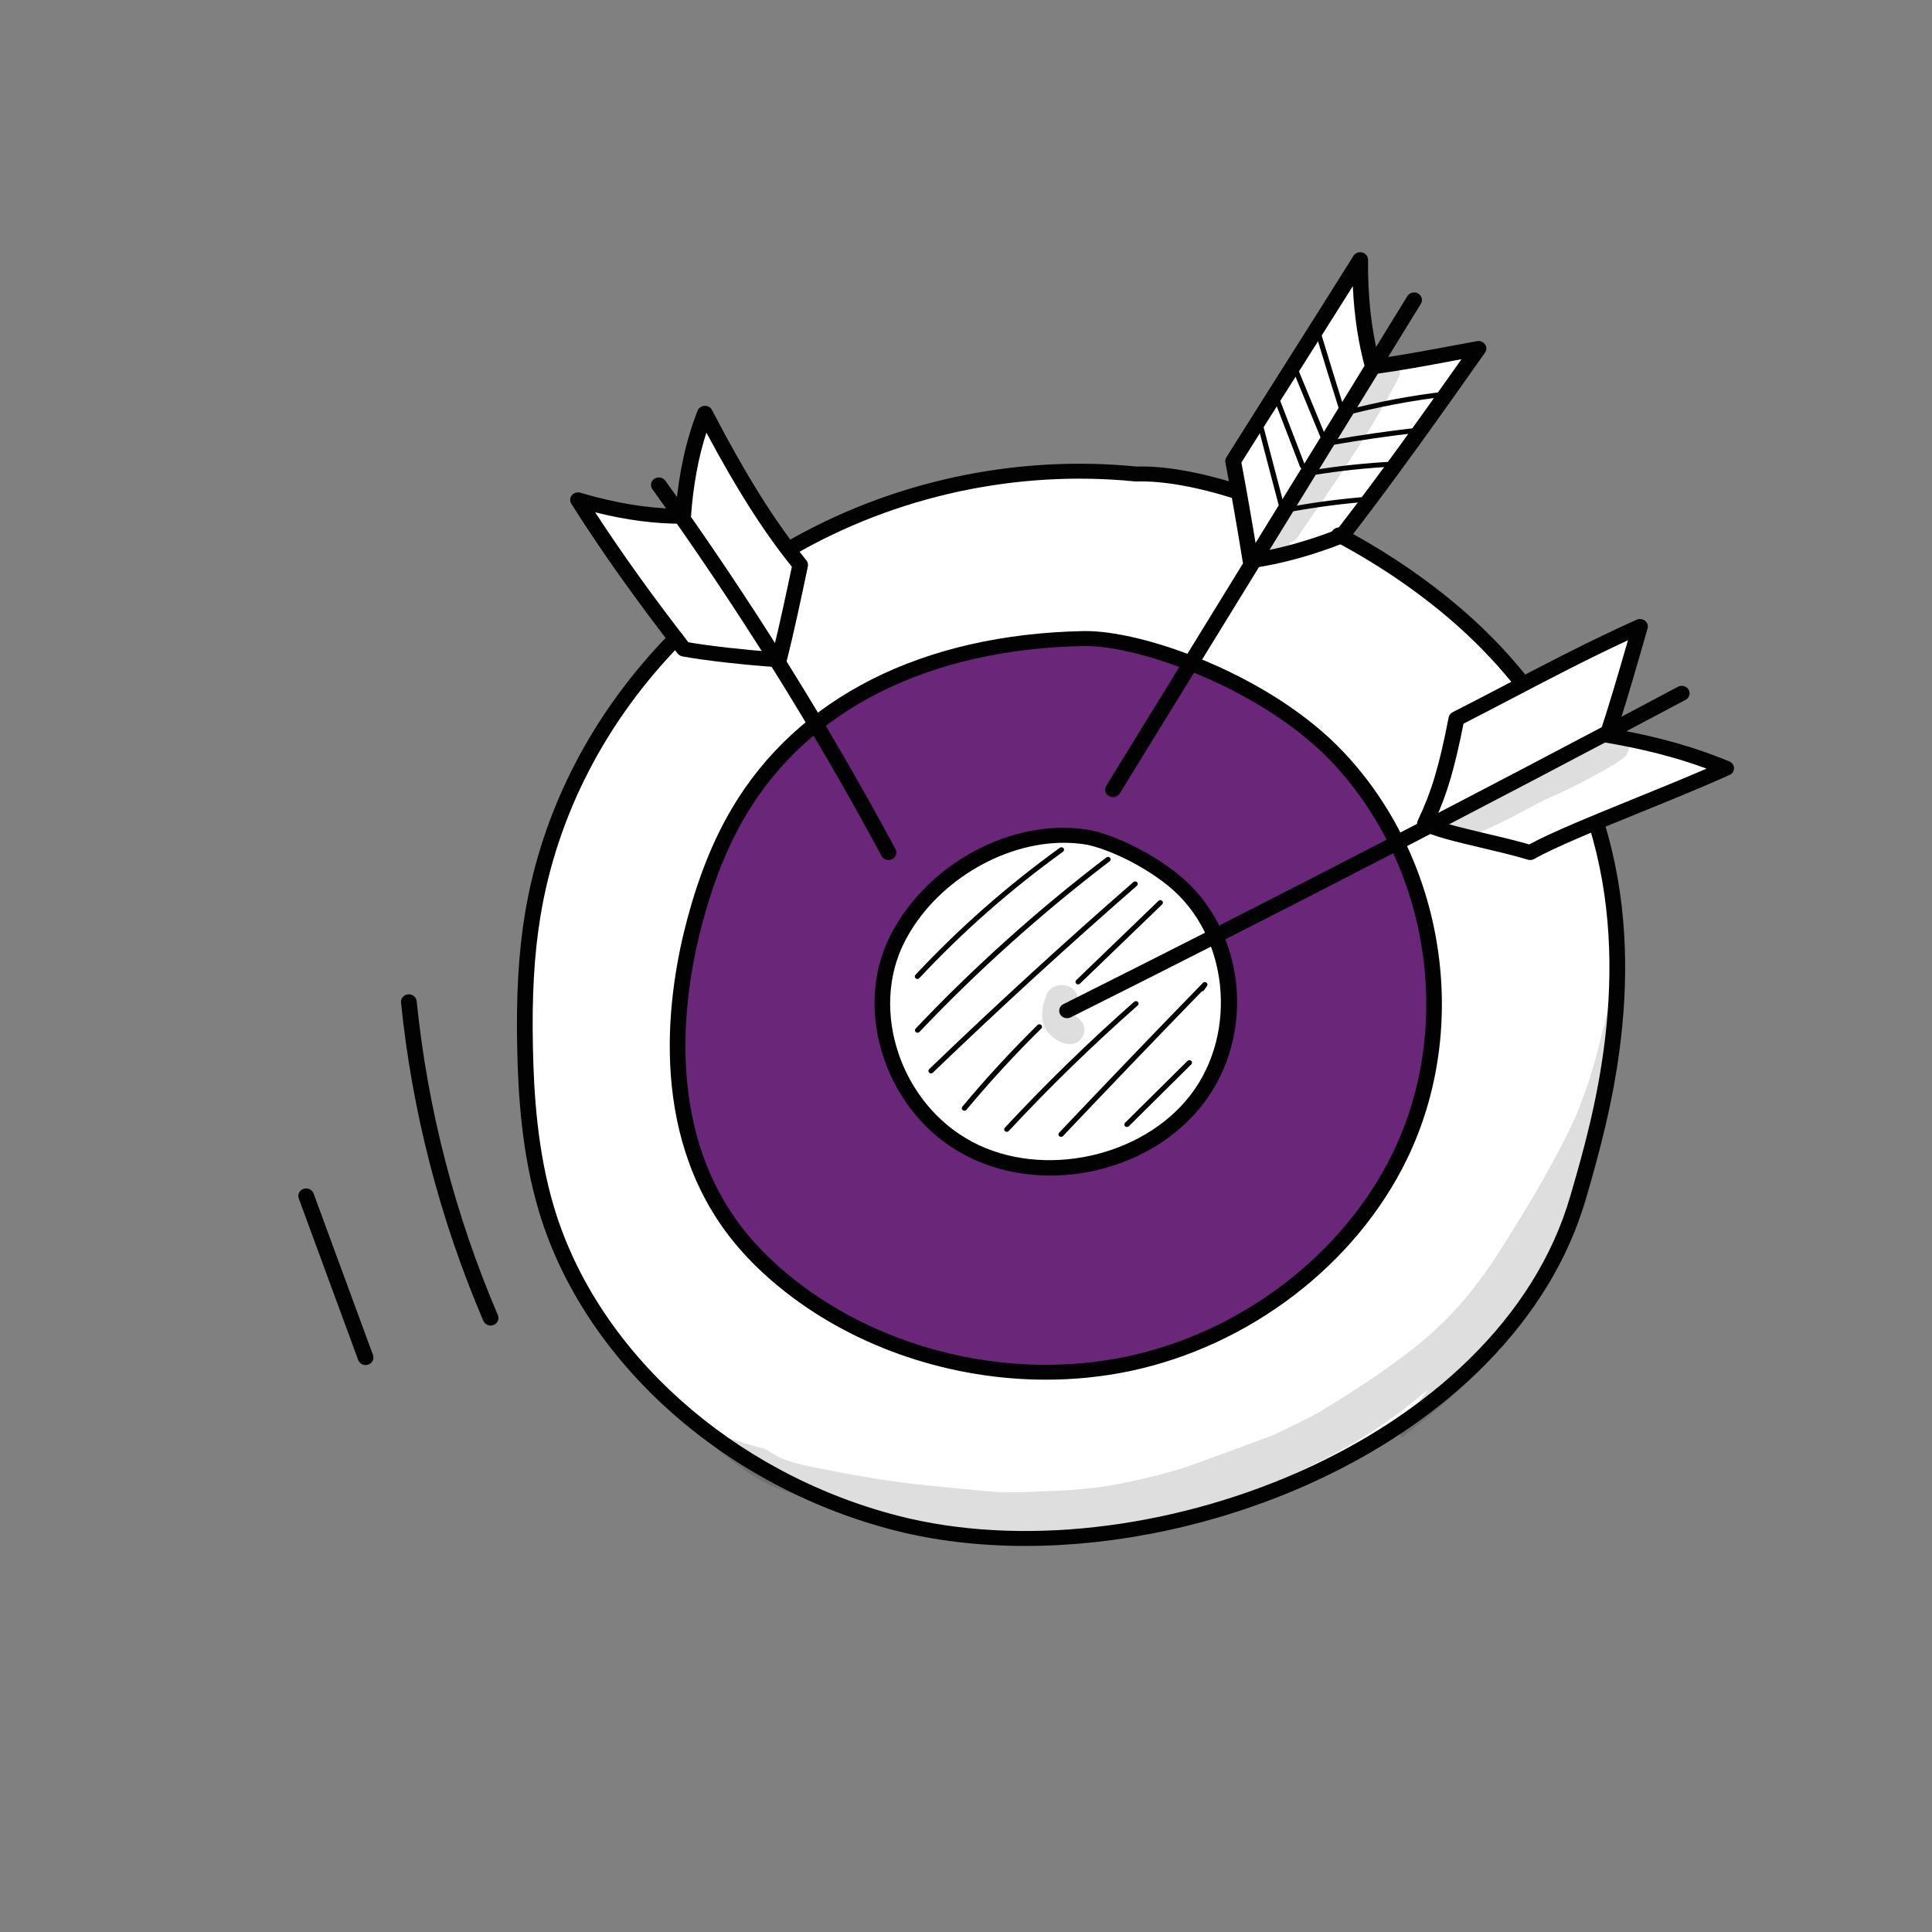
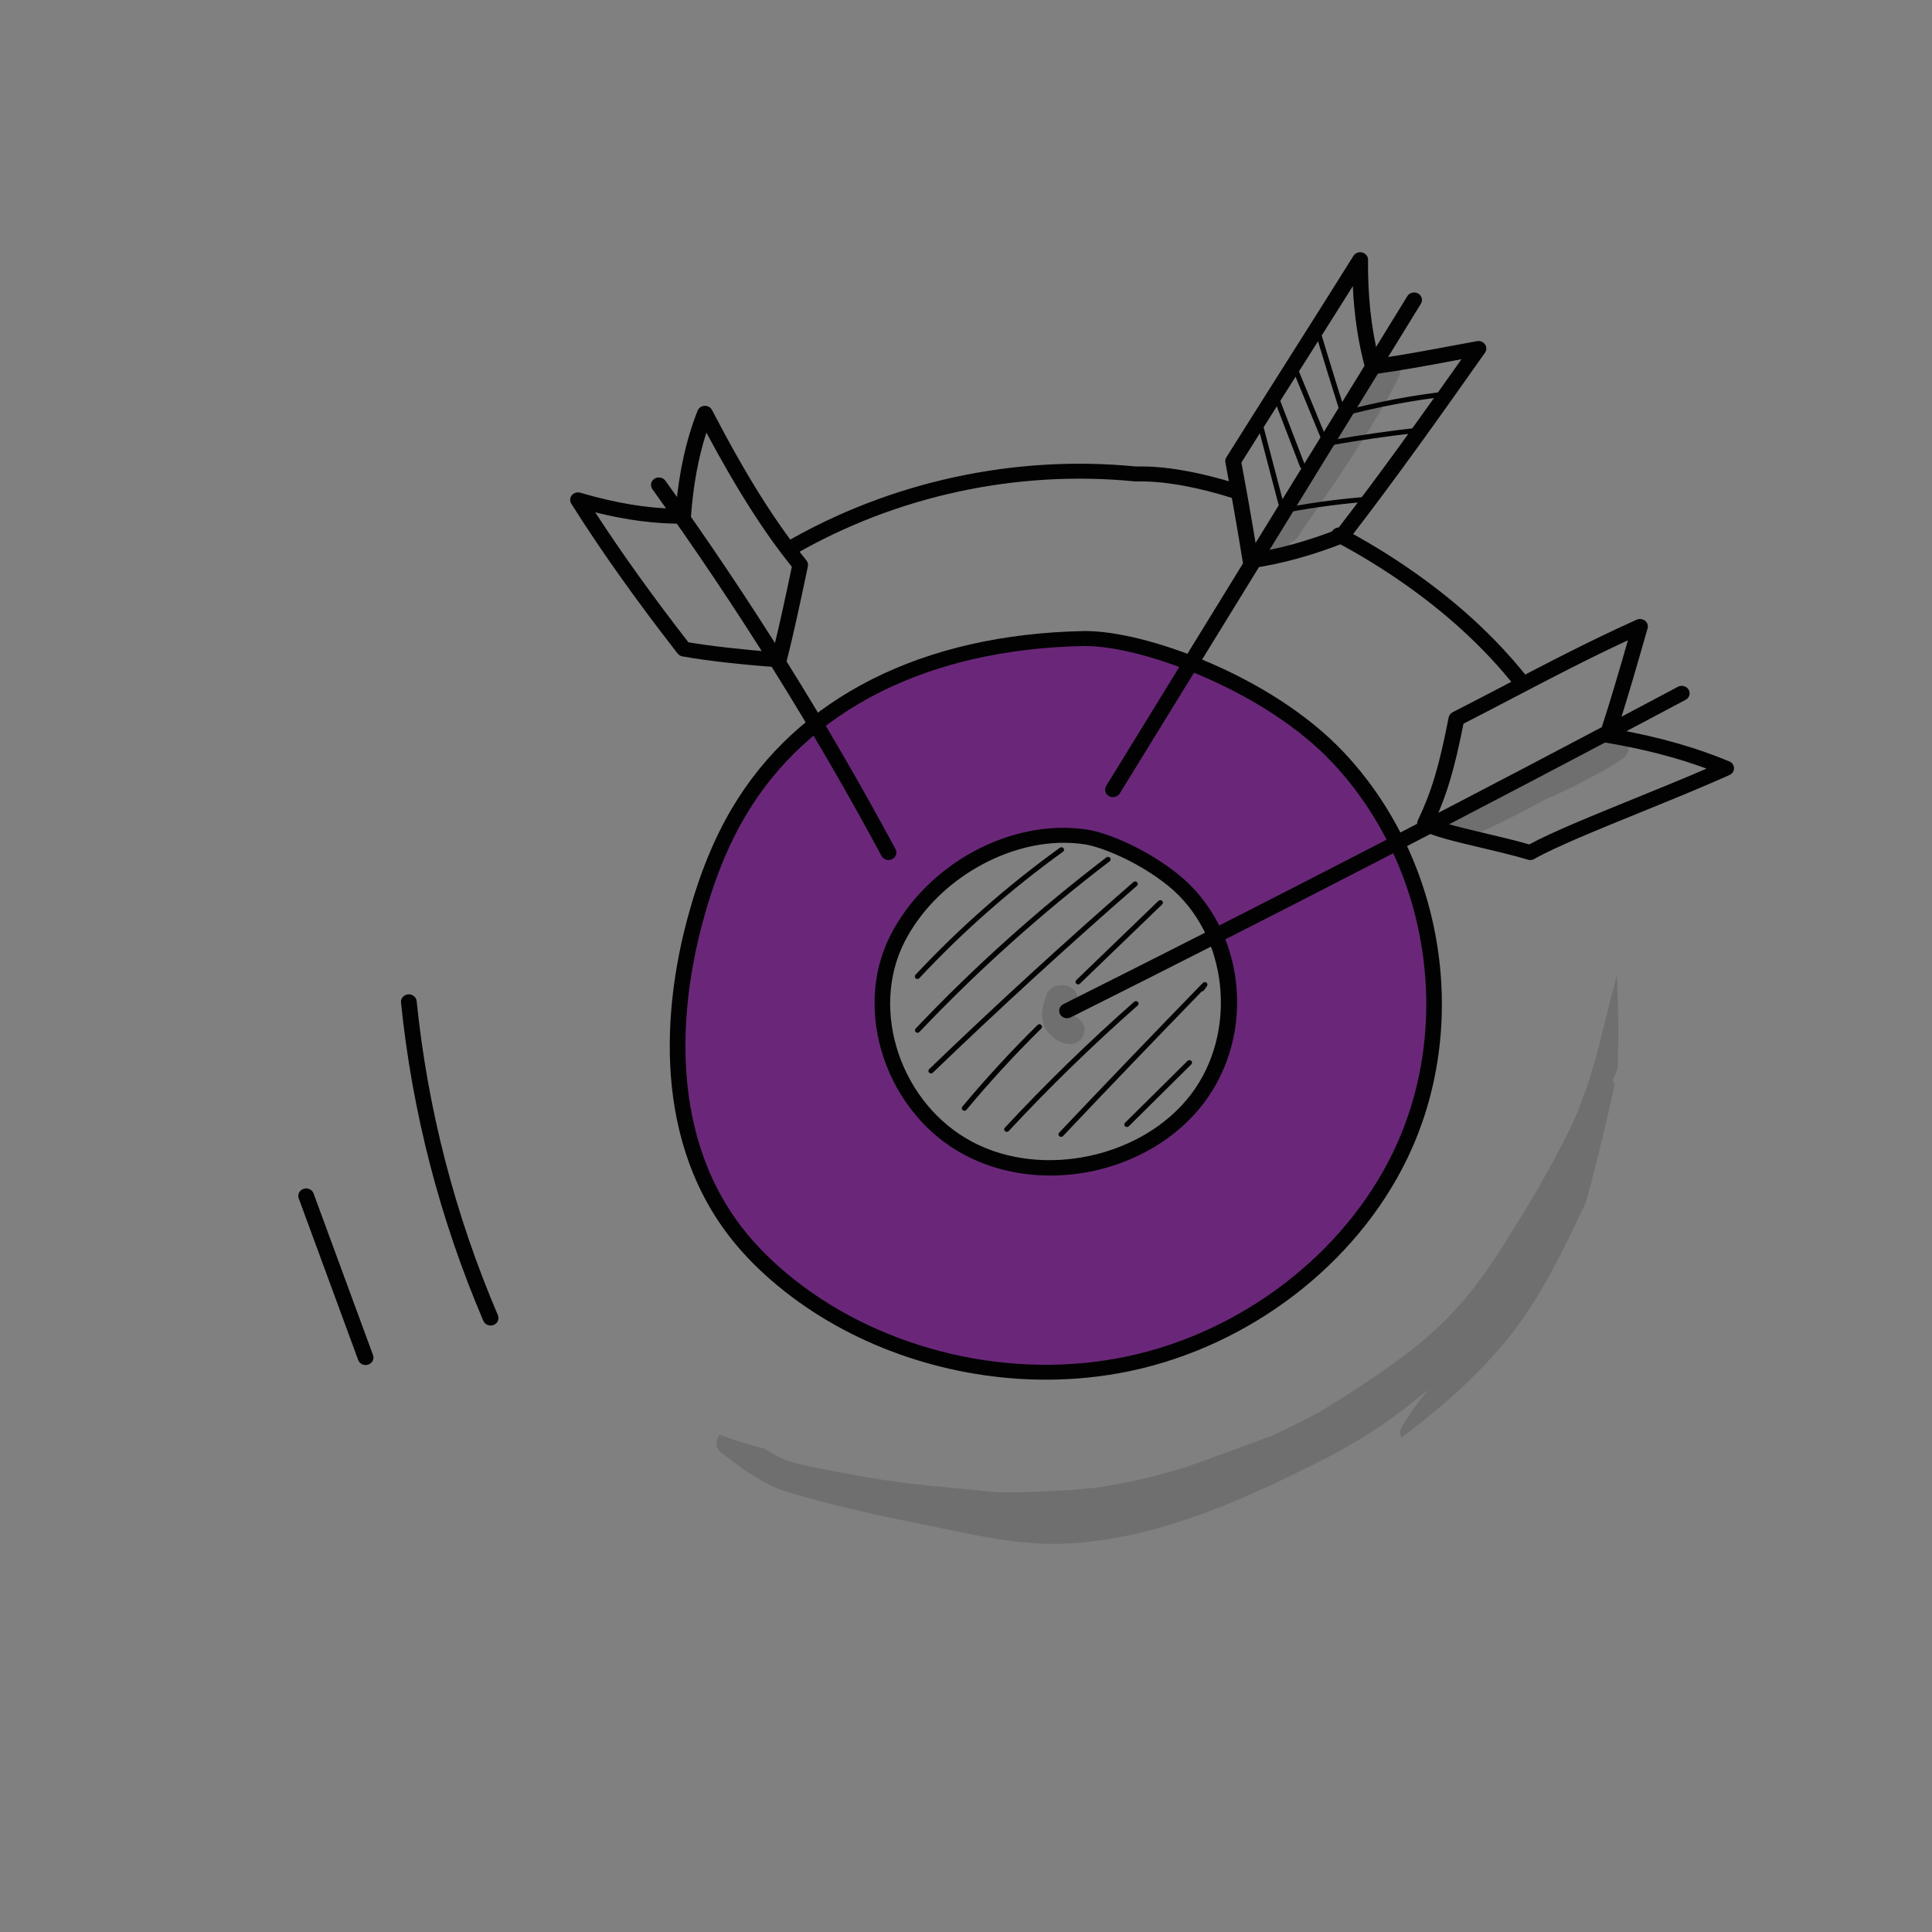
<svg xmlns="http://www.w3.org/2000/svg" version="1.1" id="Layer_1" x="0px" y="0px" viewBox="0 0 500 500" style="enable-background:new 0 0 500 500;" xml:space="preserve">
  <rect x="0" y="0" width="500" height="500" fill="#808080" stroke="none" />
  <style type="text/css">
	.st0{fill:#FFFFFF;}
	.st1{fill:#020203;}
	.st2{opacity:0.129;}
	.st3{fill:#6A2779;}
</style>
  <g>
    <g>
-       <path class="st0" d="M174.58,165.14c-23.59,26.56-38.3,60.38-40.11,95.11c-1.81,34.73,9.53,70.13,33.4,98.3    c9.48,6.7,19.08,13.24,28.81,19.6c7.02,4.6,14.15,9.13,21.93,12.44c11.46,4.87,24.03,6.97,36.56,7.68    c44.4,2.51,89.62-12.76,122.58-41.25c36.37-38.14,49.98-94.72,34.77-143.56c10.77-5.48,21.98-10.17,33.5-14.01    c-1.97-1.92-4.78-2.77-7.48-3.54c-7.39-2.13-14.81-4.18-22.61-6c2.79-8.38,5.57-16.76,8.36-25.14c-1.11-0.97-2.86-0.5-4.26,0.03    c-9.09,3.46-17.98,7.38-26.64,11.5c-13.48-14.54-29.14-27.25-46.62-37.17c11.51-15.97,23.03-31.94,34.55-47.91    c-7.65,1.45-15.29,2.9-22.94,4.35c-0.63,0.12-1.33,0.23-1.88-0.07c-0.59-0.32-0.84-1-1.03-1.62c-2.58-8.32-3.92-16.98-3.97-25.65    c-2.86,2.83-5.01,6.24-7.12,9.62c-7.82,12.49-15.65,24.98-23.47,37.47c-0.54,0.86-1.08,1.72-1.42,2.67    c-1.1,3.02-0.05,6.32,0.84,9.3c-38.25-10.87-81.31-5.31-115.42,15.44c-7.7-11.35-15.13-22.86-22.27-34.53    c-0.85,0.59-1.2,1.62-1.49,2.58c-2.33,7.59-4.24,15.3-5.17,23.6c-8.51-2.33-17.21-4.04-26-5.09c1.47,3.47,3.69,6.59,5.9,9.68    C162.24,147.89,168.6,156.83,174.58,165.14z" />
-     </g>
+       </g>
    <g>
      <path class="st1" d="M331.54,131.06c-0.3,0-0.58-0.2-0.66-0.49l-5.11-19.49c-0.09-0.35,0.13-0.7,0.49-0.78    c0.37-0.08,0.73,0.12,0.82,0.47l5.11,19.49c0.09,0.35-0.13,0.7-0.49,0.78C331.65,131.06,331.6,131.06,331.54,131.06z" />
    </g>
    <g>
      <path class="st1" d="M337.1,121.28c-0.28,0-0.54-0.16-0.64-0.42l-6.32-16.46c-0.13-0.33,0.05-0.71,0.4-0.83    c0.35-0.12,0.74,0.05,0.87,0.38l6.32,16.46c0.13,0.34-0.05,0.71-0.4,0.83C337.25,121.26,337.17,121.28,337.1,121.28z" />
    </g>
    <g>
      <path class="st1" d="M342.62,114.19c-0.27,0-0.53-0.15-0.63-0.41l-7.21-17.5c-0.14-0.33,0.04-0.71,0.38-0.84    c0.35-0.13,0.74,0.03,0.88,0.37l7.21,17.5c0.14,0.33-0.04,0.71-0.38,0.84C342.79,114.18,342.71,114.19,342.62,114.19z" />
    </g>
    <g>
      <path class="st1" d="M347.6,107.67c-0.29,0-0.56-0.18-0.65-0.46c-2.32-7.29-4.31-13.83-6.24-20.16l-0.09-0.29    c-0.1-0.34,0.1-0.7,0.46-0.8c0.36-0.1,0.73,0.1,0.84,0.44l0.09,0.29c1.87,6.15,3.8,12.51,6.04,19.54    c8.59-2.26,17.43-3.92,26.28-4.93c0.37-0.05,0.71,0.21,0.75,0.56c0.04,0.35-0.22,0.67-0.59,0.72c-9,1.04-17.99,2.74-26.72,5.07    C347.72,107.66,347.66,107.67,347.6,107.67z" />
    </g>
    <g>
      <path class="st1" d="M344.8,115.16c-0.32,0-0.6-0.22-0.67-0.53c-0.07-0.35,0.18-0.69,0.54-0.75c7.24-1.27,14.62-2.33,21.92-3.15    c0.34-0.05,0.71,0.21,0.75,0.56c0.04,0.35-0.22,0.67-0.59,0.72c-7.28,0.82-14.62,1.88-21.83,3.14    C344.88,115.15,344.84,115.16,344.8,115.16z" />
    </g>
    <g>
-       <path class="st1" d="M339.64,123c-0.32,0-0.61-0.22-0.67-0.54c-0.06-0.35,0.18-0.68,0.55-0.75c7.07-1.16,14.3-1.92,21.48-2.27    c0.42-0.04,0.69,0.26,0.71,0.61c0.02,0.36-0.27,0.66-0.64,0.68c-7.12,0.34-14.3,1.1-21.32,2.25C339.72,123,339.68,123,339.64,123z    " />
-     </g>
+       </g>
    <g>
      <path class="st1" d="M334.16,132.4c-0.32,0-0.6-0.22-0.66-0.52c-0.07-0.35,0.17-0.69,0.54-0.75c6.63-1.21,13.41-2.08,20.15-2.6    c0.38-0.02,0.7,0.24,0.73,0.59c0.03,0.35-0.25,0.67-0.62,0.69c-6.68,0.52-13.41,1.39-20,2.58    C334.24,132.39,334.2,132.4,334.16,132.4z" />
    </g>
    <g>
      <path class="st1" d="M237.43,253.36c-0.16,0-0.32-0.05-0.45-0.16c-0.28-0.24-0.31-0.64-0.06-0.91    c11.27-12.07,23.84-23.13,37.37-32.89c0.3-0.21,0.72-0.16,0.95,0.12c0.23,0.28,0.17,0.69-0.13,0.9    c-13.46,9.7-25.97,20.71-37.18,32.71C237.81,253.29,237.62,253.36,237.43,253.36z" />
    </g>
    <g>
      <path class="st1" d="M237.46,267.28c-0.16,0-0.32-0.06-0.45-0.17c-0.28-0.24-0.3-0.65-0.05-0.91    c15.13-15.96,31.74-30.86,49.37-44.3c0.29-0.22,0.72-0.18,0.95,0.1c0.23,0.28,0.19,0.68-0.11,0.91    c-17.57,13.4-34.13,28.25-49.22,44.16C237.83,267.2,237.65,267.28,237.46,267.28z" />
    </g>
    <g>
      <path class="st1" d="M240.95,277.8c-0.17,0-0.34-0.06-0.48-0.19c-0.27-0.25-0.27-0.66-0.01-0.91    c17.13-16.49,34.91-32.78,52.86-48.42c0.28-0.24,0.71-0.22,0.96,0.04c0.25,0.26,0.23,0.67-0.04,0.91    c-17.93,15.62-35.7,31.9-52.81,48.37C241.3,277.73,241.13,277.8,240.95,277.8z" />
    </g>
    <g>
      <path class="st1" d="M249.58,287.46c-0.15,0-0.3-0.05-0.42-0.14c-0.29-0.22-0.34-0.63-0.11-0.91c6.1-7.32,12.65-14.43,19.46-21.14    c0.26-0.26,0.69-0.26,0.96-0.01c0.27,0.25,0.28,0.65,0.02,0.91c-6.78,6.67-13.29,13.75-19.37,21.04    C249.97,287.38,249.78,287.46,249.58,287.46z" />
    </g>
    <g>
      <path class="st1" d="M279.02,254.76c-0.17,0-0.34-0.06-0.48-0.19c-0.27-0.25-0.27-0.66-0.01-0.91l21.27-20.51    c0.26-0.25,0.69-0.26,0.96-0.01c0.27,0.25,0.27,0.66,0.01,0.91l-21.27,20.51C279.37,254.7,279.2,254.76,279.02,254.76z" />
    </g>
    <g>
      <path class="st1" d="M260.56,292.92c-0.16,0-0.32-0.05-0.45-0.16c-0.28-0.24-0.31-0.64-0.06-0.91    c10.54-11.33,21.8-22.3,33.47-32.59c0.27-0.24,0.7-0.23,0.96,0.04c0.25,0.26,0.24,0.67-0.04,0.91    c-11.64,10.26-22.87,21.19-33.38,32.49C260.93,292.84,260.75,292.92,260.56,292.92z" />
    </g>
    <g>
      <path class="st1" d="M274.6,294.22c-0.16,0-0.32-0.05-0.45-0.17c-0.28-0.24-0.3-0.65-0.05-0.91    c12.22-12.91,24.74-25.95,37.21-38.77c0.24-0.25,0.64-0.28,0.92-0.07c0.28,0.21,0.34,0.59,0.14,0.87l-0.79,1.12    c-0.13,0.18-0.34,0.28-0.56,0.28c-12.03,12.39-24.11,24.97-35.91,37.43C274.97,294.15,274.79,294.22,274.6,294.22z" />
    </g>
    <g>
      <path class="st1" d="M291.65,291.67c-0.17,0-0.34-0.06-0.47-0.18c-0.27-0.25-0.28-0.65-0.02-0.91l16.17-16.02    c0.26-0.26,0.69-0.26,0.96-0.02c0.27,0.25,0.28,0.65,0.02,0.91l-16.17,16.02C292.01,291.6,291.83,291.67,291.65,291.67z" />
    </g>
    <g class="st2">
      <path class="st1" d="M418.63,276.41c0.12-3.1,0.19-6.19,0.2-9.29c0.02-4.94-0.22-9.88-0.37-14.82c-0.14,0.55-0.27,1.08-0.37,1.58    c-2.98,10.57-4.88,21.47-9.01,31.71c-2.33,7.19-12.56,24.9-16.18,30.53c-8.53,14.02-14.72,22.99-27.11,32.88    c-8.33,6.36-14.33,10.32-24.19,16.36c-4.05,2.21-8.2,4.24-12.4,6.18c-0.12,0.05-0.22,0.09-0.32,0.13    c-9.96,3.69-12.64,4.67-21.86,7.99c-9.49,3.03-20.5,5.11-25.17,5.57c0.64-0.08,1.29-0.16,1.93-0.25    c-8.57,0.93-9.35,0.74-15.29,1.03c-4.28,0.15-3.57,0.33-10.66,0.15c-18.35-1.83-24.54-2.05-40.08-5.04    c-6.6-1.35-13.75-2.32-17.18-4.62c-0.91-0.51-1.82-1.03-2.72-1.56c-3.95-1.02-7.85-2.22-11.64-3.64c-1.01,1.34-1.15,3.31,0.3,4.56    c4.88,3.71,9.86,7.54,15.73,9.75c8.87,2.85,18.03,4.95,27.14,6.98c9.34,1.84,23.95,5.03,28.08,5.61c8.46,1.34,12.9,1.35,16.7,1.35    c23.18-0.7,44.81-10.09,65.03-20.17c9.11-4.47,17.85-9.58,25.65-15.92c1.56-1.28,3.16-2.53,4.76-3.78    c-1.47,1.78-2.94,3.67-4.35,5.76c-0.72,1.07-1.42,2.15-2.11,3.23c-0.03,0.04-0.05,0.08-0.07,0.11c-0.02,0.03-0.05,0.07-0.07,0.1    c0.01-0.01,0.02-0.02,0.03-0.03c-0.4,0.61-0.63,1.31-0.63,2.04c-0.01,0.43,0.08,0.84,0.23,1.23c1.98-1.51,3.96-3.01,5.89-4.57    c9.25-7.42,17.87-15.62,24.74-25.12c7.01-9.69,12.04-20.46,17.12-31.13c0.54-1.92,1.07-3.84,1.56-5.77    c1.61-6.25,3.16-12.51,4.6-18.79c0.46-2.02,0.9-4.06,1.33-6.1c-0.38-0.42-0.53-1.01-0.22-1.72    C418.01,278.12,418.33,277.27,418.63,276.41z" />
    </g>
    <g class="st2">
      <path class="st1" d="M417.99,190.3c-1.73,0.07-3.1,1.32-4.73,1.81c-4.34,2.21-8.79,4.22-13.14,6.41    c-5.4,3.42-10.95,6.58-16.93,8.99c-2.38,1.05-2.54,1.13-5.82,2.18c-1.02,0.4-2.26,0.34-3.13,1.02c-2.31,1.55-0.41,5.18,2.31,4.41    c0.35-0.06,0.71-0.13,1.07-0.21c0.75,1.21,2.3,1.95,4.16,1.02c6.09-2.59,11.93-5.67,17.71-8.82c4.83-2.08,9.54-4.37,14.11-6.94    c2.05-1.07,4.03-2.23,5.92-3.55c0.71-0.63,0.86-0.06,1.82-2.14C421.97,192.44,420.21,190.27,417.99,190.3z" />
    </g>
    <g class="st2">
      <path class="st1" d="M280.14,264.66c-1.55-1.87-1.07-0.93-1.93-1.76c-0.03-0.08-0.05-0.16-0.08-0.24c0-0.13-0.01-0.25,0-0.38    c0.02-0.09,0.04-0.19,0.07-0.28c0.29-1.19,1.05-2.38,0.74-3.63c-0.4-4.27-7.14-4.66-8.23-0.53c-1.06,2.73-1.63,5.88-0.05,8.53    c1.36,2.18,4.4,4.32,7.16,3.74C280.23,269.51,281.42,266.68,280.14,264.66z" />
    </g>
    <g class="st2">
      <path class="st1" d="M294.93,205.97c-0.43-1.32-1.48-2.42-2.91-2.77c-0.07-0.02-0.15-0.05-0.22-0.08    c-0.28-0.12-0.66-0.26-1.01-0.37c-0.02-0.01-0.05-0.02-0.07-0.04c-0.12-0.11-0.24-0.21-0.35-0.33c-0.11-0.18-0.35-0.58-0.57-1    c-0.69-1.65-1.15-3.48-2.9-4.42c-4.07-2.36-8.97,2.29-6.48,6.16c1.19,2.76,2.75,5.61,5.68,7    C289.75,212.16,296.05,211.01,294.93,205.97z" />
    </g>
    <g class="st2">
-       <path class="st1" d="M239.06,215.58c-0.49-4.72-7.79-5.14-9.05-0.59c-1.29,2.82-0.26,1.09-1.8,3.75c-0.25,0.25-0.5,0.51-0.77,0.74    c-0.65,0.4-2.58,1.73-2.85,2.45c-2.89,4.81,3.75,9.67,7.88,5.79c2.65-2.06,4.48-4.85,5.57-7.92    C238.48,218.43,239.42,217.05,239.06,215.58z" />
-     </g>
+       </g>
    <g class="st2">
      <path class="st1" d="M356.18,95.12c-6.67,9.92-13.21,19.91-19.55,30.02c-2.03,3.19-4.22,6.27-6.24,9.46    c-0.65,0.97-1.2,2.09-0.93,3.25c-0.72,0.11-1.41,0.46-1.97,1.1c0-0.01,0-0.02,0-0.03c-0.6,0.53-0.89,1.22-0.97,1.94    c-0.01,0.05-0.01,0.08-0.01,0.11c-0.11,1.45,0.74,2.96,2.28,3.45c0.06,0.02,0.12,0.05,0.18,0.07c0.03,0.01,0.05,0.02,0.08,0.03    c0,0-0.01-0.01-0.01-0.02c1.25,0.38,2.71,0.14,3.7-0.81c1.04-1.15,1.25-2.3,0.98-3.28c0.34-0.07,0.67-0.17,0.98-0.35    c0.88-0.45,1.33-1.3,1.81-2.09c1-1.58,2.14-3.08,3.19-4.63c8.05-11.73,16.2-23.64,22.57-36.23    C362.89,93.82,357.88,92.2,356.18,95.12z" />
    </g>
    <g>
      <path class="st1" d="M394.03,178.82c-0.62,0-1.23-0.27-1.63-0.77c-4.14-5.26-8.87-10.33-14.07-15.07    c-9.33-8.51-20.67-16.41-32.8-22.84c-0.98-0.52-1.33-1.7-0.79-2.63c0.55-0.93,1.78-1.27,2.77-0.75    c12.42,6.59,24.05,14.69,33.63,23.42c5.36,4.89,10.24,10.12,14.51,15.54c0.67,0.86,0.49,2.07-0.41,2.71    C394.89,178.7,394.46,178.82,394.03,178.82z" />
    </g>
    <g>
-       <path class="st1" d="M265.36,400.09c-11.94,0-23.46-1.35-34.09-4.09c-44.09-11.39-80.09-43.69-91.73-82.28    c-4.57-15.14-5.44-30.66-5.69-42.49c-0.29-13.62,0.35-24.63,1.99-34.65c4.43-26.99,17.42-52.11,37.55-72.65    c0.77-0.78,2.05-0.82,2.87-0.1c0.82,0.73,0.87,1.95,0.1,2.73c-19.57,19.97-32.19,44.39-36.5,70.61    c-1.61,9.79-2.23,20.58-1.94,33.97c0.24,11.59,1.09,26.78,5.53,41.5c11.25,37.32,46.15,68.57,88.89,79.62    c62.93,16.26,155.61-18.75,174.07-82.78l0.42-1.45c5.28-18.24,16.25-56.19,4.36-94.42c-0.32-1.03,0.3-2.1,1.37-2.4    c1.08-0.3,2.21,0.28,2.53,1.31c12.22,39.3,1.04,77.97-4.34,96.55l-0.42,1.45c-8.8,30.53-35.23,57.49-72.5,73.96    C314.57,394.75,289.14,400.09,265.36,400.09z" />
-     </g>
+       </g>
    <g>
      <path class="st1" d="M204.16,144.05c-0.68,0-1.35-0.33-1.74-0.93c-0.58-0.91-0.28-2.1,0.68-2.66c27.25-15.84,59.56-22.85,91-19.72    c7.16-0.23,16.46,1.4,26.84,4.71c1.06,0.34,1.64,1.44,1.28,2.45c-0.36,1.01-1.51,1.56-2.57,1.22c-9.84-3.15-18.9-4.74-25.54-4.51    c-0.1,0.01-0.19,0-0.29-0.01c-30.6-3.07-62.06,3.73-88.59,19.16C204.89,143.96,204.52,144.05,204.16,144.05z" />
    </g>
    <g>
      <path class="st1" d="M323.63,147.07c-0.43,0-0.85-0.13-1.2-0.38c-0.44-0.3-0.73-0.76-0.81-1.27c-1.38-8.56-2.89-17.23-4.49-25.75    c-0.09-0.46,0-0.93,0.26-1.33c5.3-8.44,10.54-16.71,15.69-24.86c5.84-9.22,11.57-18.29,17.19-27.26c0.47-0.75,1.41-1.11,2.3-0.87    c0.89,0.24,1.49,1.01,1.48,1.88c-0.1,9.29,0.83,17.87,2.77,25.53c6.18-0.89,12.38-2.05,18.4-3.17c2.35-0.44,4.7-0.88,7.03-1.3    c0.8-0.14,1.62,0.18,2.08,0.84c0.45,0.65,0.45,1.5-0.01,2.14c-11.12,15.76-22.63,32.05-35.31,48.48c-0.22,0.28-0.51,0.5-0.86,0.64    c-8.41,3.33-16.33,5.51-24.22,6.67C323.84,147.06,323.73,147.07,323.63,147.07z M321.27,119.71c1.44,7.68,2.81,15.48,4.06,23.2    c6.74-1.14,13.55-3.08,20.75-5.89c11.47-14.88,21.99-29.67,32.15-44.05c-0.74,0.14-1.47,0.28-2.21,0.41    c-6.66,1.25-13.54,2.53-20.42,3.46c-1.03,0.13-1.99-0.47-2.25-1.42c-1.81-6.51-2.89-13.68-3.24-21.37    c-4.44,7.07-8.96,14.2-13.54,21.43C331.53,103.42,326.43,111.48,321.27,119.71z" />
    </g>
    <g>
      <path class="st1" d="M396.01,222.57c-0.21,0-0.41-0.03-0.61-0.09c-3.7-1.11-7.94-2.11-12.04-3.08c-6.65-1.57-12.39-2.92-15.56-4.6    c-0.92-0.49-1.3-1.57-0.86-2.49c3.56-7.49,5.5-13.97,7.97-26.64c0.11-0.58,0.5-1.08,1.04-1.35c4.46-2.27,8.95-4.62,13.47-6.98    c10.97-5.73,22.31-11.66,34.15-16.96c0.72-0.32,1.56-0.22,2.17,0.27c0.61,0.48,0.86,1.26,0.65,1.99c-2.47,8.62-5,17.5-7.79,26.16    c11.03,2.01,20.28,4.65,28.94,8.25c0.73,0.3,1.21,0.99,1.22,1.74c0.01,0.76-0.44,1.45-1.16,1.78c-6.67,3-14.82,6.32-22.69,9.52    c-11.57,4.71-22.5,9.15-27.85,12.21C396.74,222.47,396.38,222.57,396.01,222.57z M371.46,212.16c3.04,1.16,7.85,2.3,12.88,3.49    c3.85,0.91,7.82,1.84,11.42,2.89c5.8-3.16,16.38-7.46,27.55-12.01c6.25-2.54,12.67-5.15,18.35-7.61    c-7.76-2.87-16.15-5.03-26.03-6.72c-0.57-0.1-1.08-0.43-1.38-0.9c-0.3-0.47-0.38-1.05-0.2-1.58c2.59-7.9,4.97-16.04,7.26-24.02    c-10.3,4.77-20.25,9.97-29.92,15.03c-4.24,2.22-8.45,4.42-12.64,6.56C376.47,198.76,374.59,205.23,371.46,212.16z" />
    </g>
    <g>
      <g>
        <path class="st3" d="M346.13,194.93c-18.54-19.64-51.27-30.95-65.7-30.67c-37.26,0.72-71.06,14.01-89.33,44.92     c-5.16,8.73-8.68,18.27-11.3,27.98c-7.32,27.17-6.89,58.16,10.57,80.75c3.98,5.15,8.74,9.72,13.91,13.8     c23.96,18.92,57.28,26.64,87.67,20.23c30.4-6.42,57.19-26.87,70.24-53.76C378.43,264.73,372,222.33,346.13,194.93z M309.75,283.4     c-12.97,17.01-39.78,23.04-59.11,12.86c-19.33-10.18-28.11-35.52-18.43-54.41c8.63-16.83,29.36-29.26,48.78-26.23     c5.09,0.79,14.94,5,22.57,11.17C320.27,240.3,322.63,266.51,309.75,283.4z" />
      </g>
    </g>
    <g>
      <path class="st1" d="M201.59,172.69c-0.05,0-0.09,0-0.14-0.01c-8.63-0.56-18.84-1.71-24.83-2.8c-0.5-0.09-0.95-0.36-1.26-0.75    c-10.9-14.02-19.9-26.7-27.51-38.77c-0.43-0.69-0.38-1.56,0.14-2.19c0.52-0.63,1.4-0.89,2.2-0.65c8.99,2.64,17.09,4,24.71,4.14    c0.81-9.45,2.71-17.99,5.64-25.38c0.29-0.72,0.99-1.21,1.8-1.25c0.84-0.03,1.56,0.38,1.92,1.07    c8.92,17.13,16.45,29.12,24.43,38.91c0.36,0.44,0.5,1.01,0.39,1.57c-1.73,8.21-3.51,16.71-5.53,24.64    C203.34,172.09,202.52,172.69,201.59,172.69z M178.15,166.22c5.52,0.95,14.15,1.93,21.86,2.49c1.77-7.12,3.37-14.68,4.92-22.03    c-7.28-9.04-14.2-19.91-22.12-34.72c-2.09,6.49-3.43,13.8-3.99,21.78c-0.07,1.01-0.95,1.8-2.01,1.8    c-7.18,0.04-14.63-0.91-22.77-2.95C160.88,143.12,168.8,154.17,178.15,166.22z M176.79,133.6h0.01H176.79z" />
    </g>
    <g>
      <path class="st1" d="M270.71,357.06c-24.36,0-48.93-8.09-67.65-22.86c-5.64-4.45-10.43-9.21-14.24-14.14    c-21.36-27.63-16-63.47-10.91-82.38c2.99-11.12,6.75-20.42,11.5-28.45c17.01-28.79,49.36-45.1,91.06-45.91l0,0    c15.48-0.26,48.52,11.47,67.25,31.32c26.26,27.82,33.01,71.14,16.4,105.35c-13.25,27.29-40.7,48.31-71.65,54.84    C285.35,356.32,278.04,357.06,270.71,357.06z M280.55,167.19c-40.21,0.78-71.31,16.38-87.6,43.94c-4.57,7.73-8.2,16.72-11.1,27.51    c-4.92,18.24-10.12,52.78,10.24,79.13c3.62,4.68,8.18,9.21,13.57,13.46c23.41,18.48,56.34,26.07,85.94,19.83    c29.73-6.27,56.11-26.46,68.84-52.68c15.94-32.84,9.47-74.43-15.74-101.14c-17.49-18.53-49.06-30.04-63.63-30.04    C280.89,167.18,280.72,167.18,280.55,167.19L280.55,167.19z M280.51,165.25h0.01H280.51z" />
    </g>
    <g>
      <path class="st1" d="M271.83,304.23c-7.66,0-15.29-1.7-22.09-5.28c-20.33-10.71-29.33-37.32-19.27-56.95    c9.54-18.6,31.43-30.33,50.94-27.29c5.53,0.86,15.66,5.22,23.56,11.61c17.32,14.01,20.31,41.13,6.52,59.22    C302.32,297.55,287.02,304.23,271.83,304.23z M275.31,218.11c-16.13,0-33.43,10.46-41.18,25.58    c-9.16,17.87-0.94,42.11,17.59,51.87c18.21,9.6,44.08,3.96,56.48-12.3c12.37-16.23,9.63-41.46-5.86-54    c-7.79-6.3-17.31-10.07-21.58-10.74c0,0,0,0,0,0C278.96,218.25,277.14,218.11,275.31,218.11z" />
    </g>
    <g>
      <path class="st1" d="M288.04,206.3c-0.35,0-0.7-0.09-1.03-0.26c-0.97-0.54-1.29-1.72-0.73-2.65l77.94-126.75    c0.57-0.92,1.82-1.23,2.78-0.69c0.97,0.54,1.29,1.72,0.73,2.65l-77.94,126.75C289.42,205.96,288.74,206.3,288.04,206.3z" />
    </g>
    <g>
      <path class="st1" d="M276.15,263.51c-0.73,0-1.44-0.38-1.8-1.03c-0.52-0.95-0.14-2.11,0.85-2.61    c53.16-26.6,106.66-54.24,159.04-82.13c0.98-0.52,2.22-0.19,2.77,0.74c0.55,0.93,0.2,2.11-0.78,2.63    c-52.4,27.91-105.94,55.56-159.13,82.18C276.8,263.44,276.47,263.51,276.15,263.51z" />
    </g>
    <g>
      <path class="st1" d="M229.95,222.57c-0.74,0-1.45-0.38-1.81-1.05c-17.57-32.69-37.52-64.63-59.31-94.93    c-0.63-0.88-0.4-2.09,0.53-2.69c0.93-0.6,2.19-0.38,2.83,0.5c21.88,30.44,41.93,62.52,59.57,95.36c0.51,0.95,0.11,2.12-0.89,2.6    C230.58,222.5,230.26,222.57,229.95,222.57z" />
    </g>
    <g>
      <path class="st1" d="M126.98,343.05c-0.8,0-1.56-0.45-1.89-1.21c-11.26-26.35-18.43-54.07-21.31-82.39    c-0.11-1.06,0.71-2.01,1.83-2.11c1.1-0.11,2.11,0.68,2.22,1.74c2.84,27.94,9.91,55.3,21.03,81.3c0.42,0.99-0.08,2.12-1.12,2.52    C127.5,343.01,127.24,343.05,126.98,343.05z" />
    </g>
    <g>
      <path class="st1" d="M94.62,353.27c-0.84,0-1.63-0.5-1.92-1.3l-15.39-41.84c-0.37-1.01,0.19-2.11,1.25-2.46    c1.06-0.35,2.22,0.18,2.59,1.19l15.39,41.84c0.37,1.01-0.19,2.11-1.25,2.46C95.07,353.24,94.84,353.27,94.62,353.27z" />
    </g>
  </g>
</svg>